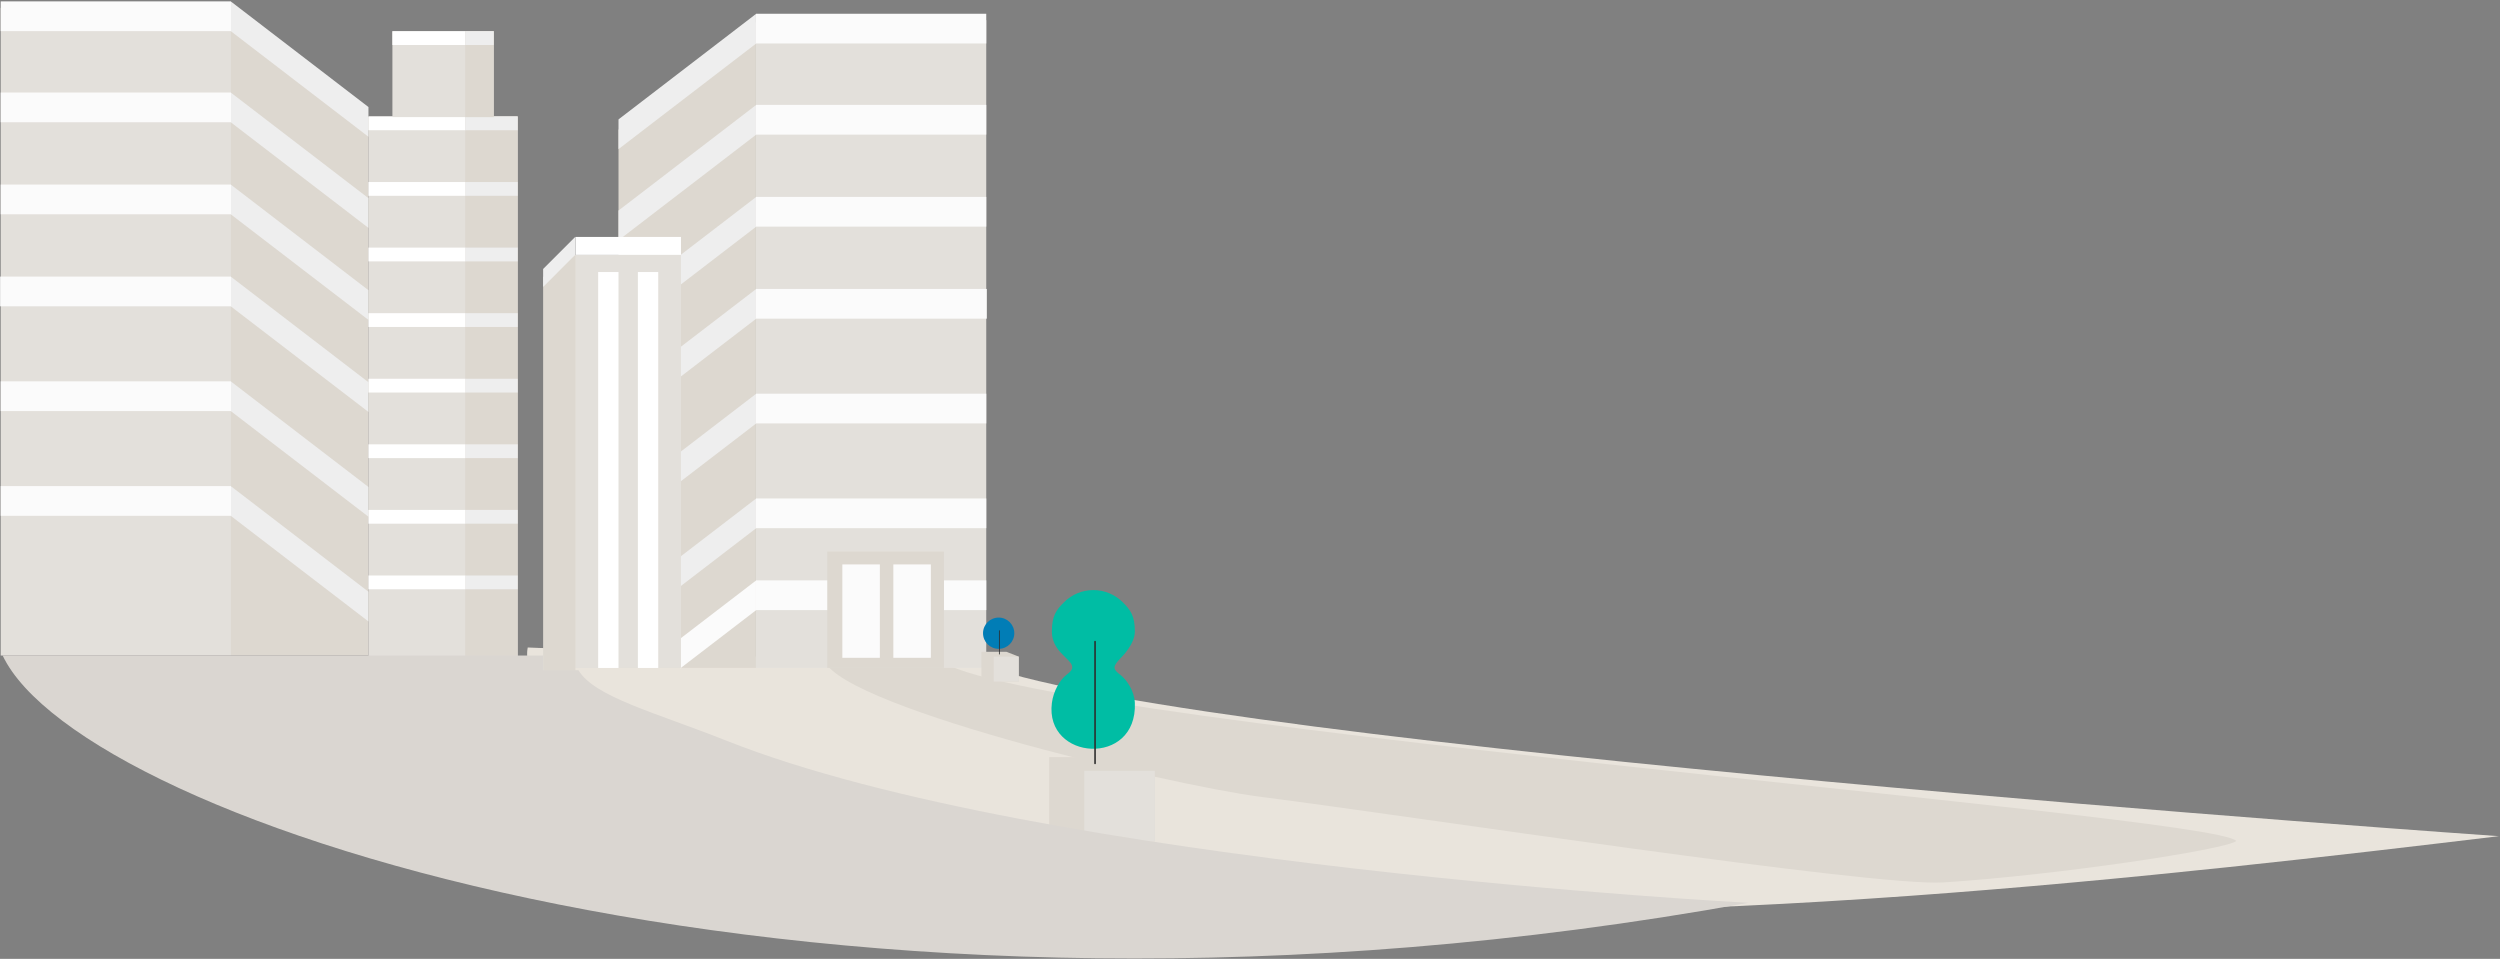
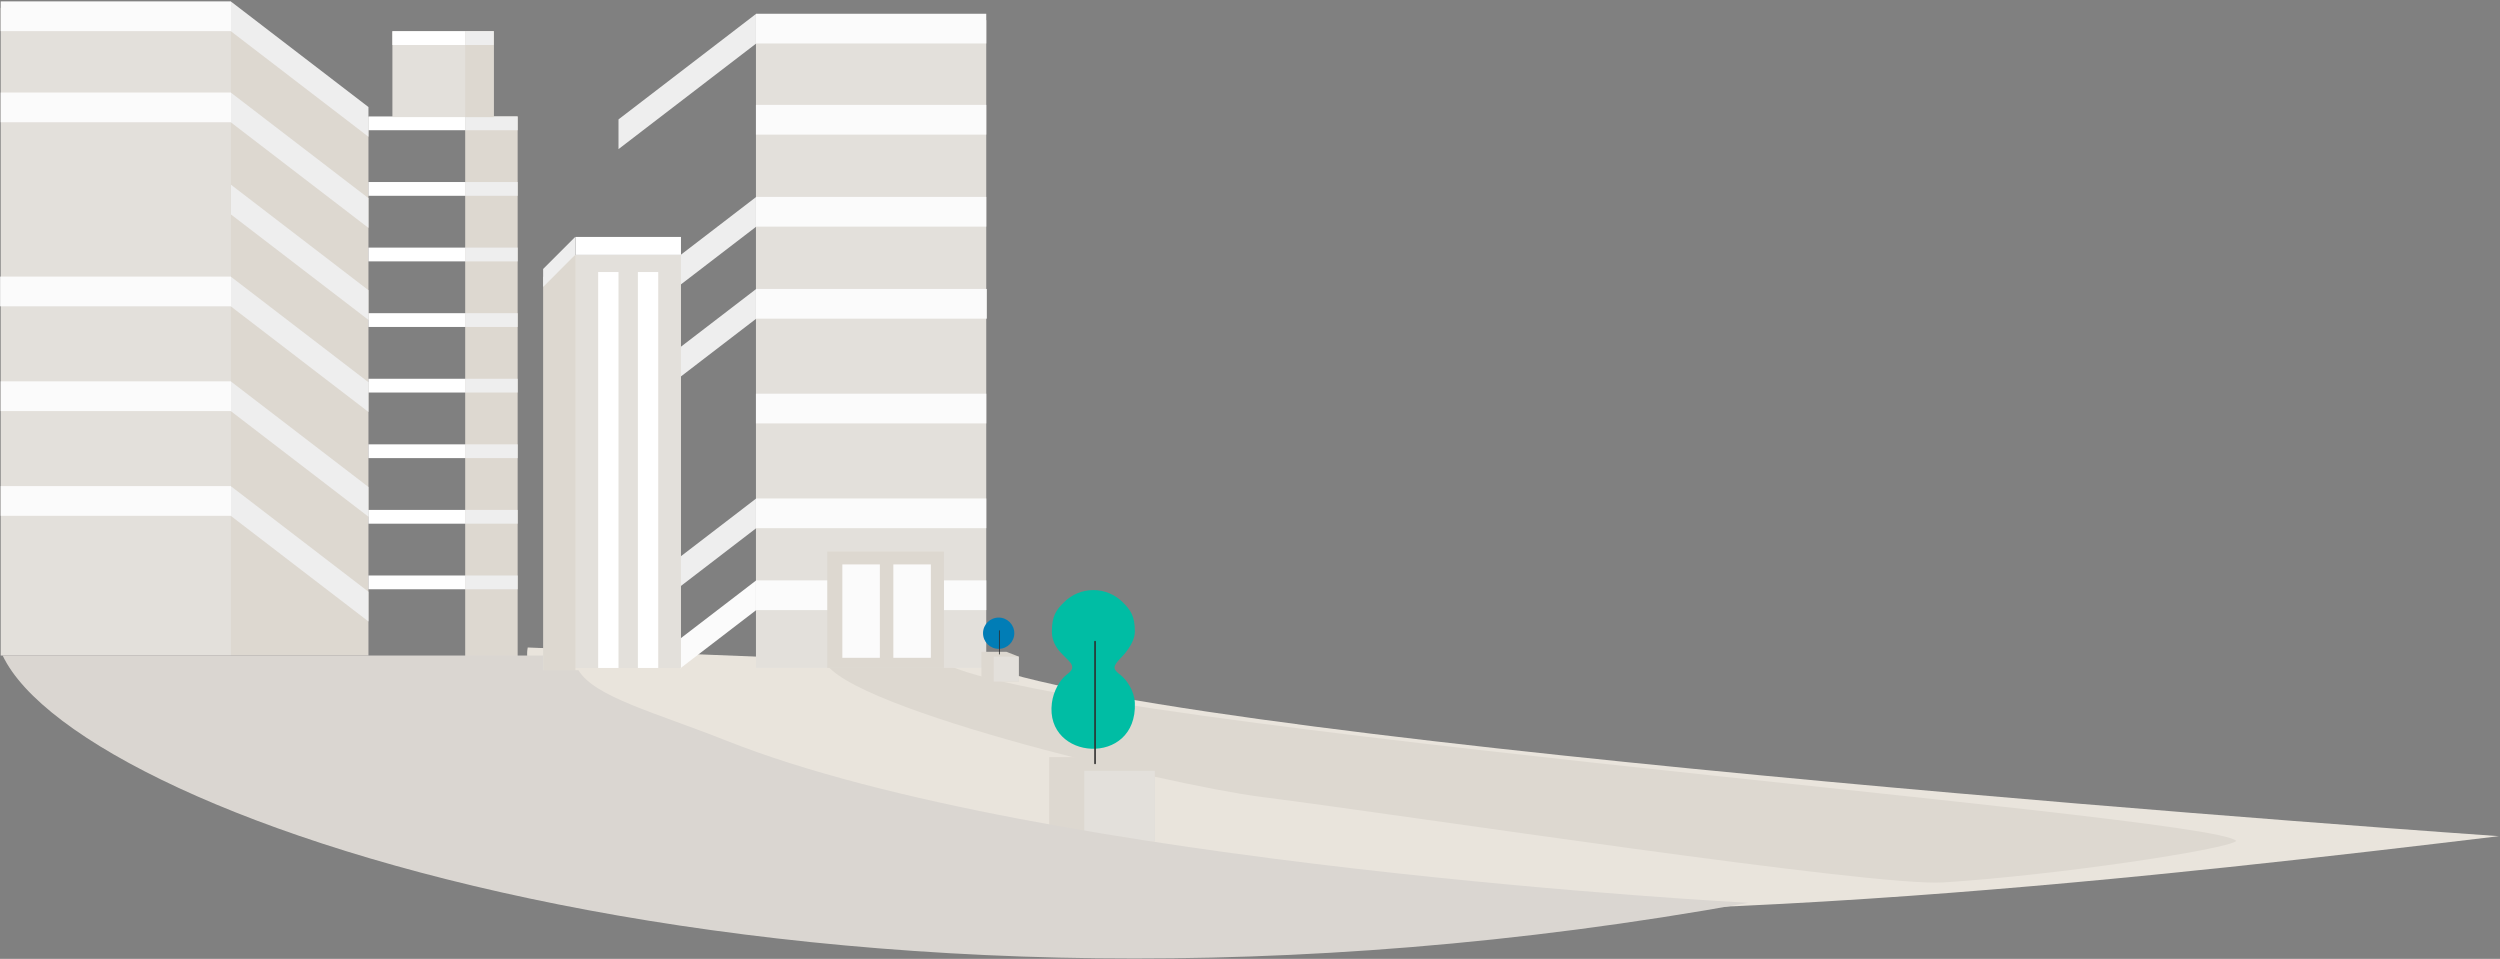
<svg xmlns="http://www.w3.org/2000/svg" width="1567" height="601" viewBox="0 0 1567 601" fill="none">
  <rect x="0" y="0" width="1567" height="601" fill="#808080" stroke="none" />
  <path d="M1566.3 524.114C1566.3 524.114 755.286 468.037 617.646 417.323L330.786 405.846C318.139 470.806 621.17 547.827 791.357 564.193C1032.08 587.342 1372.24 547.423 1566.3 524.114Z" fill="#E9E4DC" />
  <path d="M790.724 499.528C731.865 492.023 516.184 440.484 516.184 411.487H586.184C616.208 452.292 1388.59 510.078 1401.71 527.136C1395.07 532.594 1289.4 548.526 1218.27 553.101C1174.22 555.935 883.538 511.362 790.724 499.528Z" fill="#DDD8D0" />
  <path d="M473.836 12.628L618.184 12.629L618.183 418.622H473.836L473.836 12.628Z" fill="#E3E0DB" />
  <path d="M618.184 84.374H473.837V65.746H618.184V84.374Z" fill="#FBFBFB" />
-   <path fill-rule="evenodd" clip-rule="evenodd" d="M473.836 13.85L387.678 81.291L387.678 418.622H473.836L473.836 13.85Z" fill="#DDD8D0" />
-   <path fill-rule="evenodd" clip-rule="evenodd" d="M473.836 65.869L387.678 131.966V150.595L473.836 84.498V65.869Z" fill="#EEEEEE" />
  <path d="M618.184 27.251H473.837V8.622H618.184V27.251Z" fill="#FBFBFB" />
  <path fill-rule="evenodd" clip-rule="evenodd" d="M473.836 8.745L387.678 74.843V93.472L473.836 27.374V8.745Z" fill="#EEEEEE" />
  <path d="M618.184 142.059H473.837V123.43H618.184V142.059Z" fill="#FBFBFB" />
  <path fill-rule="evenodd" clip-rule="evenodd" d="M473.836 123.553L387.678 189.651V208.28L473.836 142.182V123.553Z" fill="#EEEEEE" />
  <path d="M618.52 199.744H473.837V181.115H618.52V199.744Z" fill="#FBFBFB" />
  <path d="M618.184 265.404H473.837V246.775H618.184V265.404Z" fill="#FBFBFB" />
  <path d="M618.184 331.064H473.837V312.435H618.184V331.064Z" fill="#FBFBFB" />
  <path d="M618.184 382.401H473.837V363.772H618.184V382.401Z" fill="#FBFBFB" />
  <path d="M518.52 345.731V418.622H591.689V345.731H518.52Z" fill="#DDD8D0" />
  <rect x="527.977" y="353.781" width="23.51" height="58.526" fill="#FBFBFB" />
  <rect x="559.945" y="353.781" width="23.51" height="58.526" fill="#FBFBFB" />
  <path fill-rule="evenodd" clip-rule="evenodd" d="M473.836 181.238L387.678 247.336V265.965L473.836 199.867V181.238Z" fill="#EEEEEE" />
-   <path fill-rule="evenodd" clip-rule="evenodd" d="M473.836 246.898L387.678 312.996V331.625L473.836 265.527V246.898Z" fill="#EEEEEE" />
  <path fill-rule="evenodd" clip-rule="evenodd" d="M473.836 312.558L387.678 378.656V397.285L473.836 331.187V312.558Z" fill="#EEEEEE" />
  <path d="M473.836 382.524V363.895L426.29 400.371V419L473.836 382.524Z" fill="#FBFBFB" />
  <path d="M144.789 4.874L0.441 4.874L0.442 410.867H144.789L144.789 4.874Z" fill="#E3E0DB" />
  <path d="M0.441 76.62H144.788V57.991H0.441V76.62Z" fill="#FBFBFB" />
  <path fill-rule="evenodd" clip-rule="evenodd" d="M144.789 6.096L230.947 73.537L230.947 410.867H144.789L144.789 6.096Z" fill="#DDD8D0" />
  <path fill-rule="evenodd" clip-rule="evenodd" d="M144.789 58.114L230.947 124.212V142.841L144.789 76.743V58.114Z" fill="#EEEEEE" />
  <path d="M0.441 19.496H144.788V0.867H0.441V19.496Z" fill="#FBFBFB" />
  <path fill-rule="evenodd" clip-rule="evenodd" d="M144.789 0.991L230.947 67.088V85.717L144.789 19.619V0.991Z" fill="#EEEEEE" />
-   <path d="M0.441 134.304H144.788V115.676H0.441V134.304Z" fill="#FBFBFB" />
  <path fill-rule="evenodd" clip-rule="evenodd" d="M144.789 115.799L230.947 181.897V200.525L144.789 134.428V115.799Z" fill="#EEEEEE" />
  <path d="M0.105 191.989H144.788V173.36H0.105V191.989Z" fill="#FBFBFB" />
  <path d="M0.441 257.649H144.788V239.02H0.441V257.649Z" fill="#FBFBFB" />
  <path d="M0.441 323.309H144.788V304.68H0.441V323.309Z" fill="#FBFBFB" />
  <path fill-rule="evenodd" clip-rule="evenodd" d="M144.789 173.484L230.947 239.581V258.21L144.789 192.112V173.484Z" fill="#EEEEEE" />
  <path fill-rule="evenodd" clip-rule="evenodd" d="M144.789 239.144L230.947 305.241V323.87L144.789 257.772V239.144Z" fill="#EEEEEE" />
  <path fill-rule="evenodd" clip-rule="evenodd" d="M144.789 304.804L230.947 370.901V389.53L144.789 323.432V304.804Z" fill="#EEEEEE" />
  <path d="M638.521 427.191V411.568L630.783 408.53H615.129V424.058L622.898 427.191H638.521Z" fill="#DDD8D0" />
  <rect x="622.898" y="411.568" width="15.623" height="15.623" fill="#E3E0DB" />
  <circle r="9.801" transform="matrix(-1 -0.005 -0.005 1 625.962 396.894)" fill="#017DB6" />
  <path d="M626.4 395.153L626.399 410.163" stroke="#2C2C2C" stroke-width="0.5" />
  <path d="M723.859 527.387V483.156L701.951 474.553H657.633V518.517L679.629 527.387H723.859Z" fill="#DDD8D0" />
  <rect x="679.633" y="483.156" width="44.231" height="44.231" fill="#E3E0DB" />
  <path d="M666.933 377.474C671.81 372.597 678.425 369.857 685.322 369.857C692.219 369.857 698.834 372.597 703.711 377.474C708.588 382.351 711.328 385.933 711.328 395.863C711.328 403.82 702.861 412.03 702.861 412.03C702.861 412.03 698.574 416.187 698.574 418.239C698.574 420.146 700.24 421.447 702.368 423.108C706.127 426.043 711.019 432.941 711.328 440.616C712.95 480.892 654.696 476.862 659.316 440.616C660.287 432.997 664.516 426.043 668.276 423.108C670.404 421.447 672.07 420.146 672.07 418.239C672.07 416.187 670.141 414.316 667.783 412.03L667.783 412.03C664.078 408.438 659.316 403.82 659.316 395.863C659.316 385.933 662.056 382.351 666.933 377.474Z" fill="#00BDA4" />
  <path d="M686.379 402.158L686.379 478.508" stroke="#2C2C2C" stroke-linecap="round" />
-   <rect x="230.949" y="72.991" width="93.516" height="345.684" fill="#E3E0DB" />
  <rect x="291.582" y="72.991" width="32.883" height="345.684" fill="#DDD8D0" />
  <rect x="230.949" y="72.991" width="60.633" height="8.632" fill="white" />
  <rect x="291.582" y="72.991" width="32.883" height="8.632" fill="#EEEEEE" />
  <rect x="245.965" y="19.567" width="63.486" height="53.836" fill="#E3E0DB" />
  <rect x="291.582" y="19.567" width="17.868" height="53.836" fill="#DDD8D0" />
  <rect x="245.965" y="19.567" width="45.618" height="8.632" fill="white" />
  <rect x="291.582" y="19.567" width="17.868" height="8.632" fill="#EEEEEE" />
  <rect x="291.582" y="114.095" width="32.883" height="8.632" fill="#EEEEEE" />
  <rect x="291.582" y="155.199" width="32.883" height="8.632" fill="#EEEEEE" />
  <rect x="291.582" y="196.303" width="32.883" height="8.632" fill="#EEEEEE" />
  <rect x="291.582" y="237.407" width="32.883" height="8.632" fill="#EEEEEE" />
  <rect x="291.582" y="278.511" width="32.883" height="8.632" fill="#EEEEEE" />
  <rect x="291.582" y="319.615" width="32.883" height="8.632" fill="#EEEEEE" />
  <rect x="291.582" y="360.719" width="32.883" height="8.632" fill="#EEEEEE" />
  <rect x="230.949" y="114.095" width="60.633" height="8.632" fill="white" />
  <rect x="230.949" y="155.199" width="60.633" height="8.632" fill="white" />
  <rect x="358.52" y="159.76" width="68.313" height="258.915" fill="#E3E0DB" />
  <path d="M340.43 173.651L360.673 159.76V420.409H340.43V173.651Z" fill="#DDD8D0" />
  <path d="M360.672 148.512H426.833V159.76H360.672V148.512Z" fill="white" />
  <path d="M360.526 148.512V159.76L340.43 179.857V168.609L360.526 148.512Z" fill="#EEEEEE" />
  <rect x="374.926" y="418.675" width="248.168" height="12.755" transform="rotate(-90 374.926 418.675)" fill="white" />
  <rect x="399.828" y="418.675" width="248.168" height="12.755" transform="rotate(-90 399.828 418.675)" fill="white" />
  <rect x="230.949" y="196.303" width="60.633" height="8.632" fill="white" />
  <rect x="230.949" y="237.407" width="60.633" height="8.632" fill="white" />
  <rect x="230.949" y="278.511" width="60.633" height="8.632" fill="white" />
  <rect x="230.949" y="319.615" width="60.633" height="8.632" fill="white" />
  <rect x="230.949" y="360.719" width="60.633" height="8.632" fill="white" />
  <path d="M1095.88 565.878C1095.88 565.878 652.902 542.705 455.306 464.252C410.769 446.57 372.628 436.917 362.565 420.062H340.345V410.867H106.537H1.648C51.022 515.156 516.243 670.927 1095.88 565.878Z" fill="#DAD6D1" />
</svg>